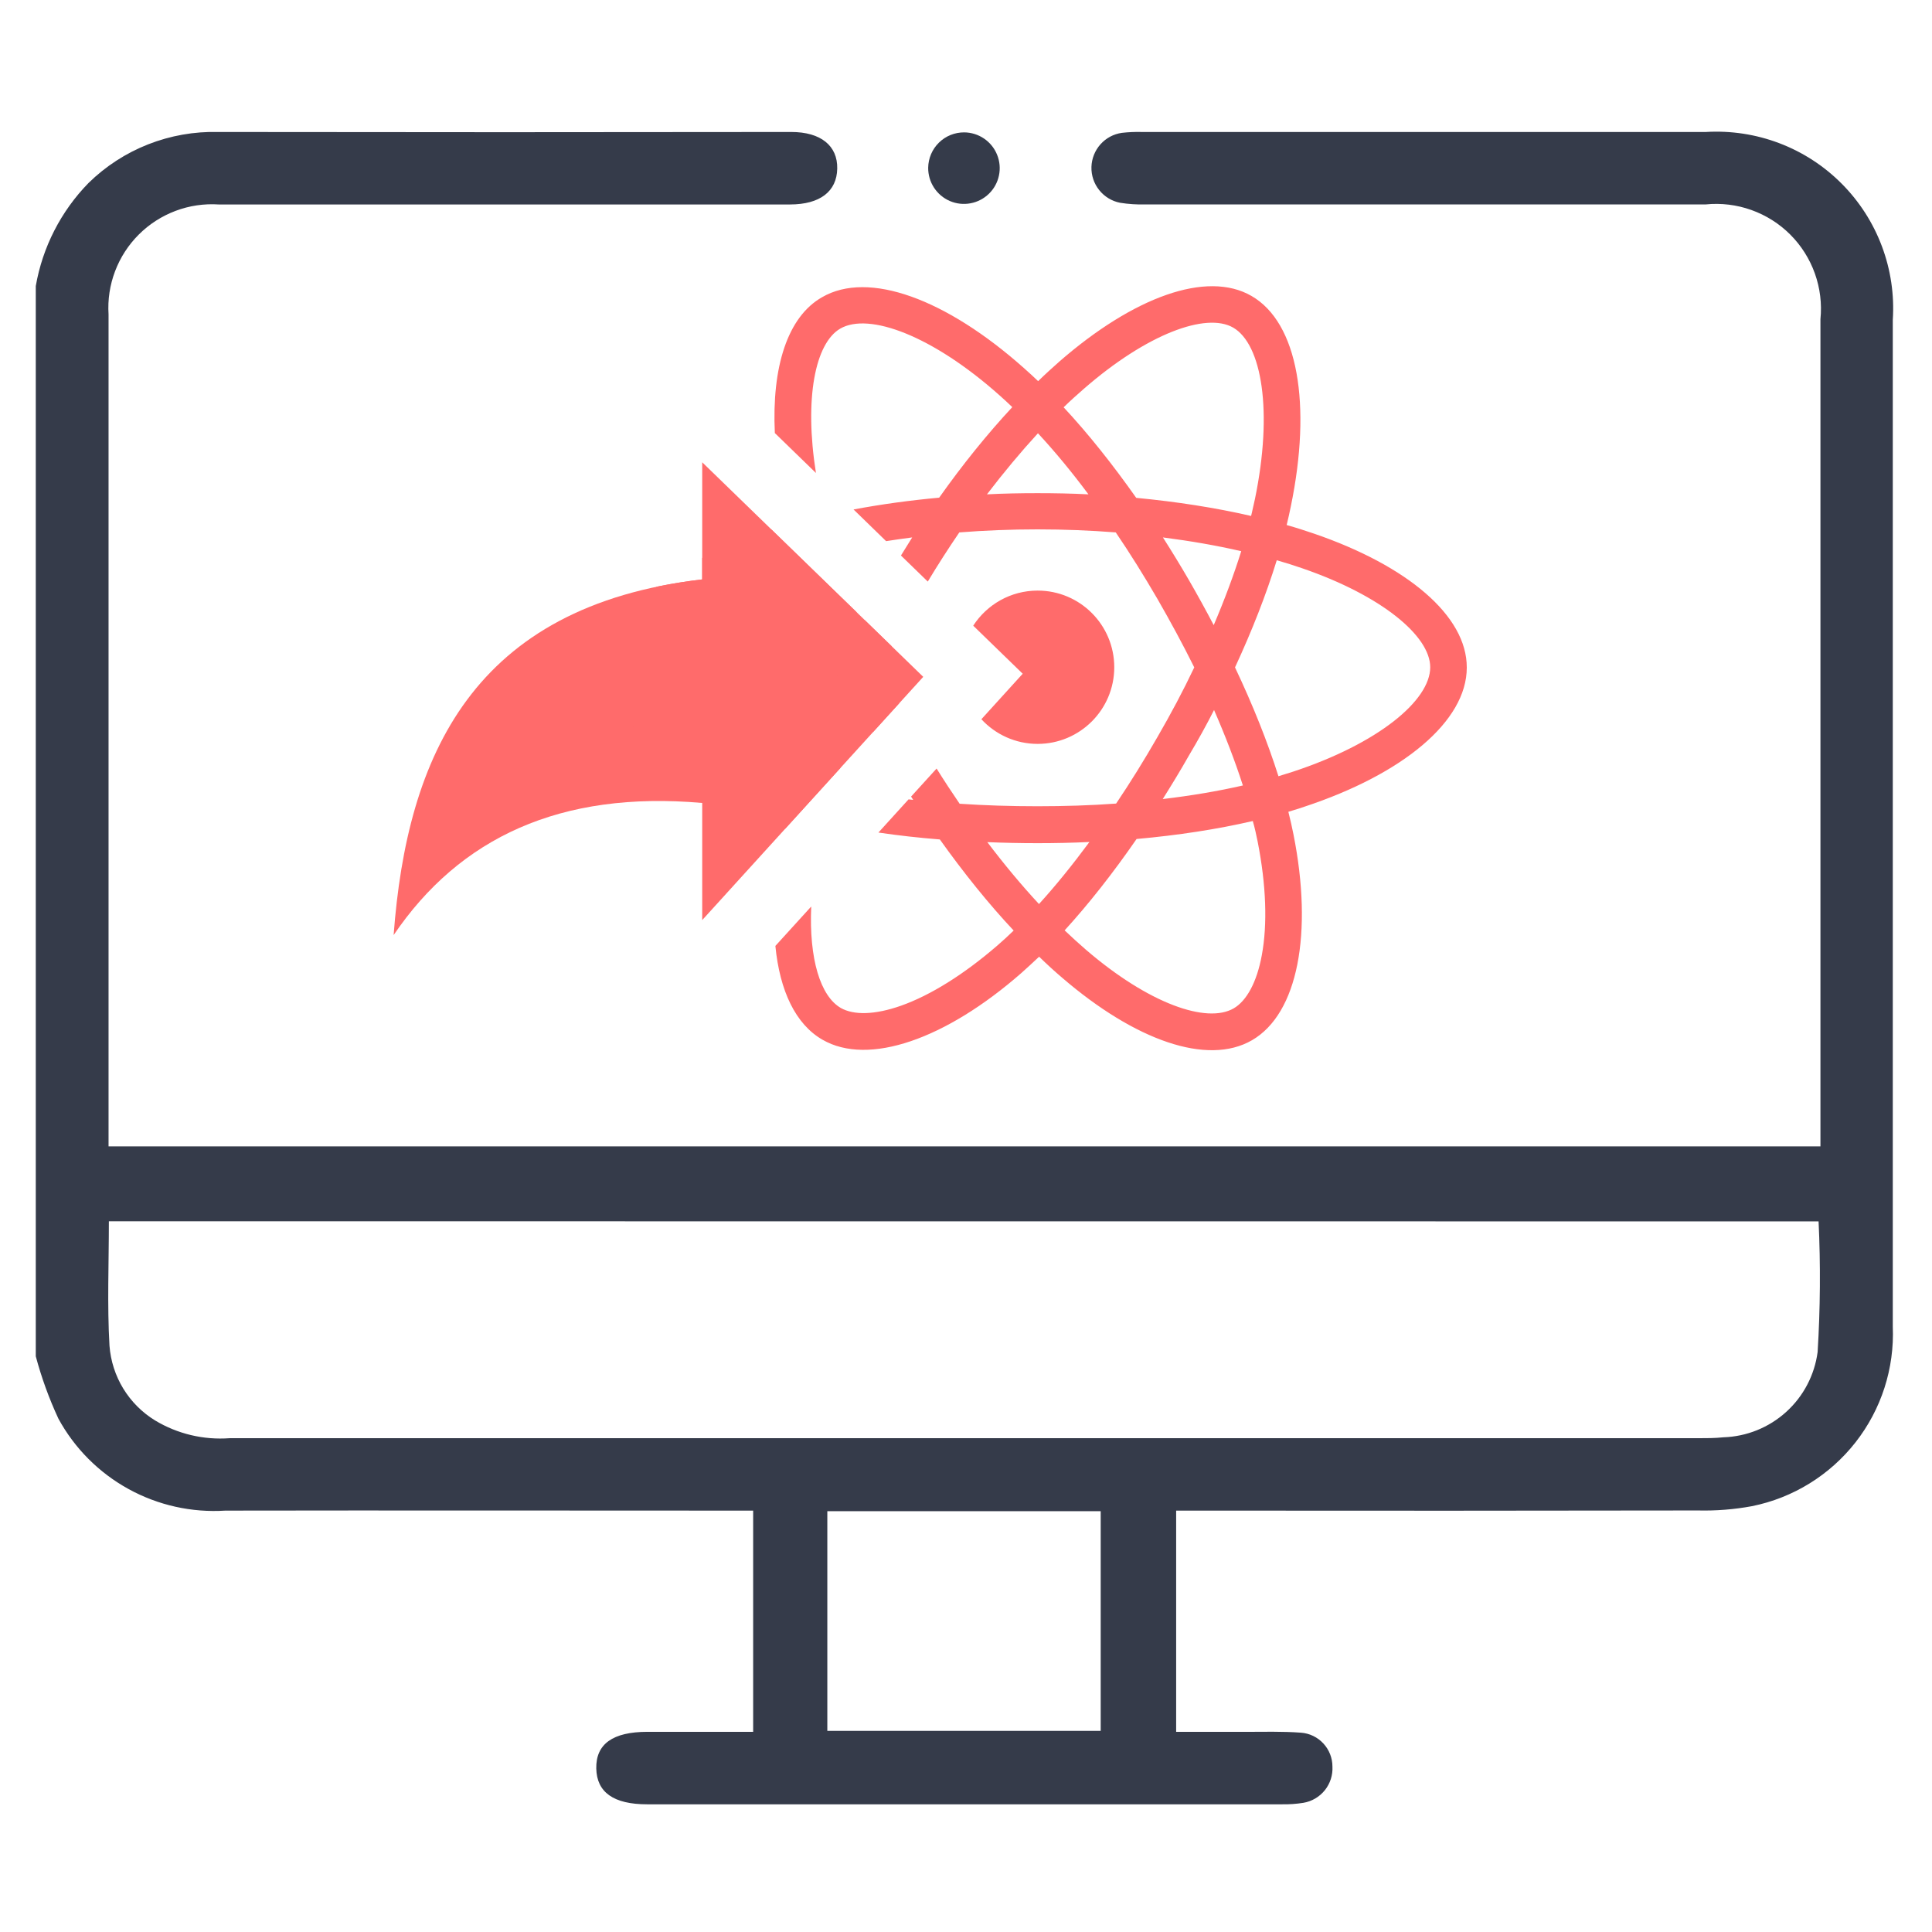
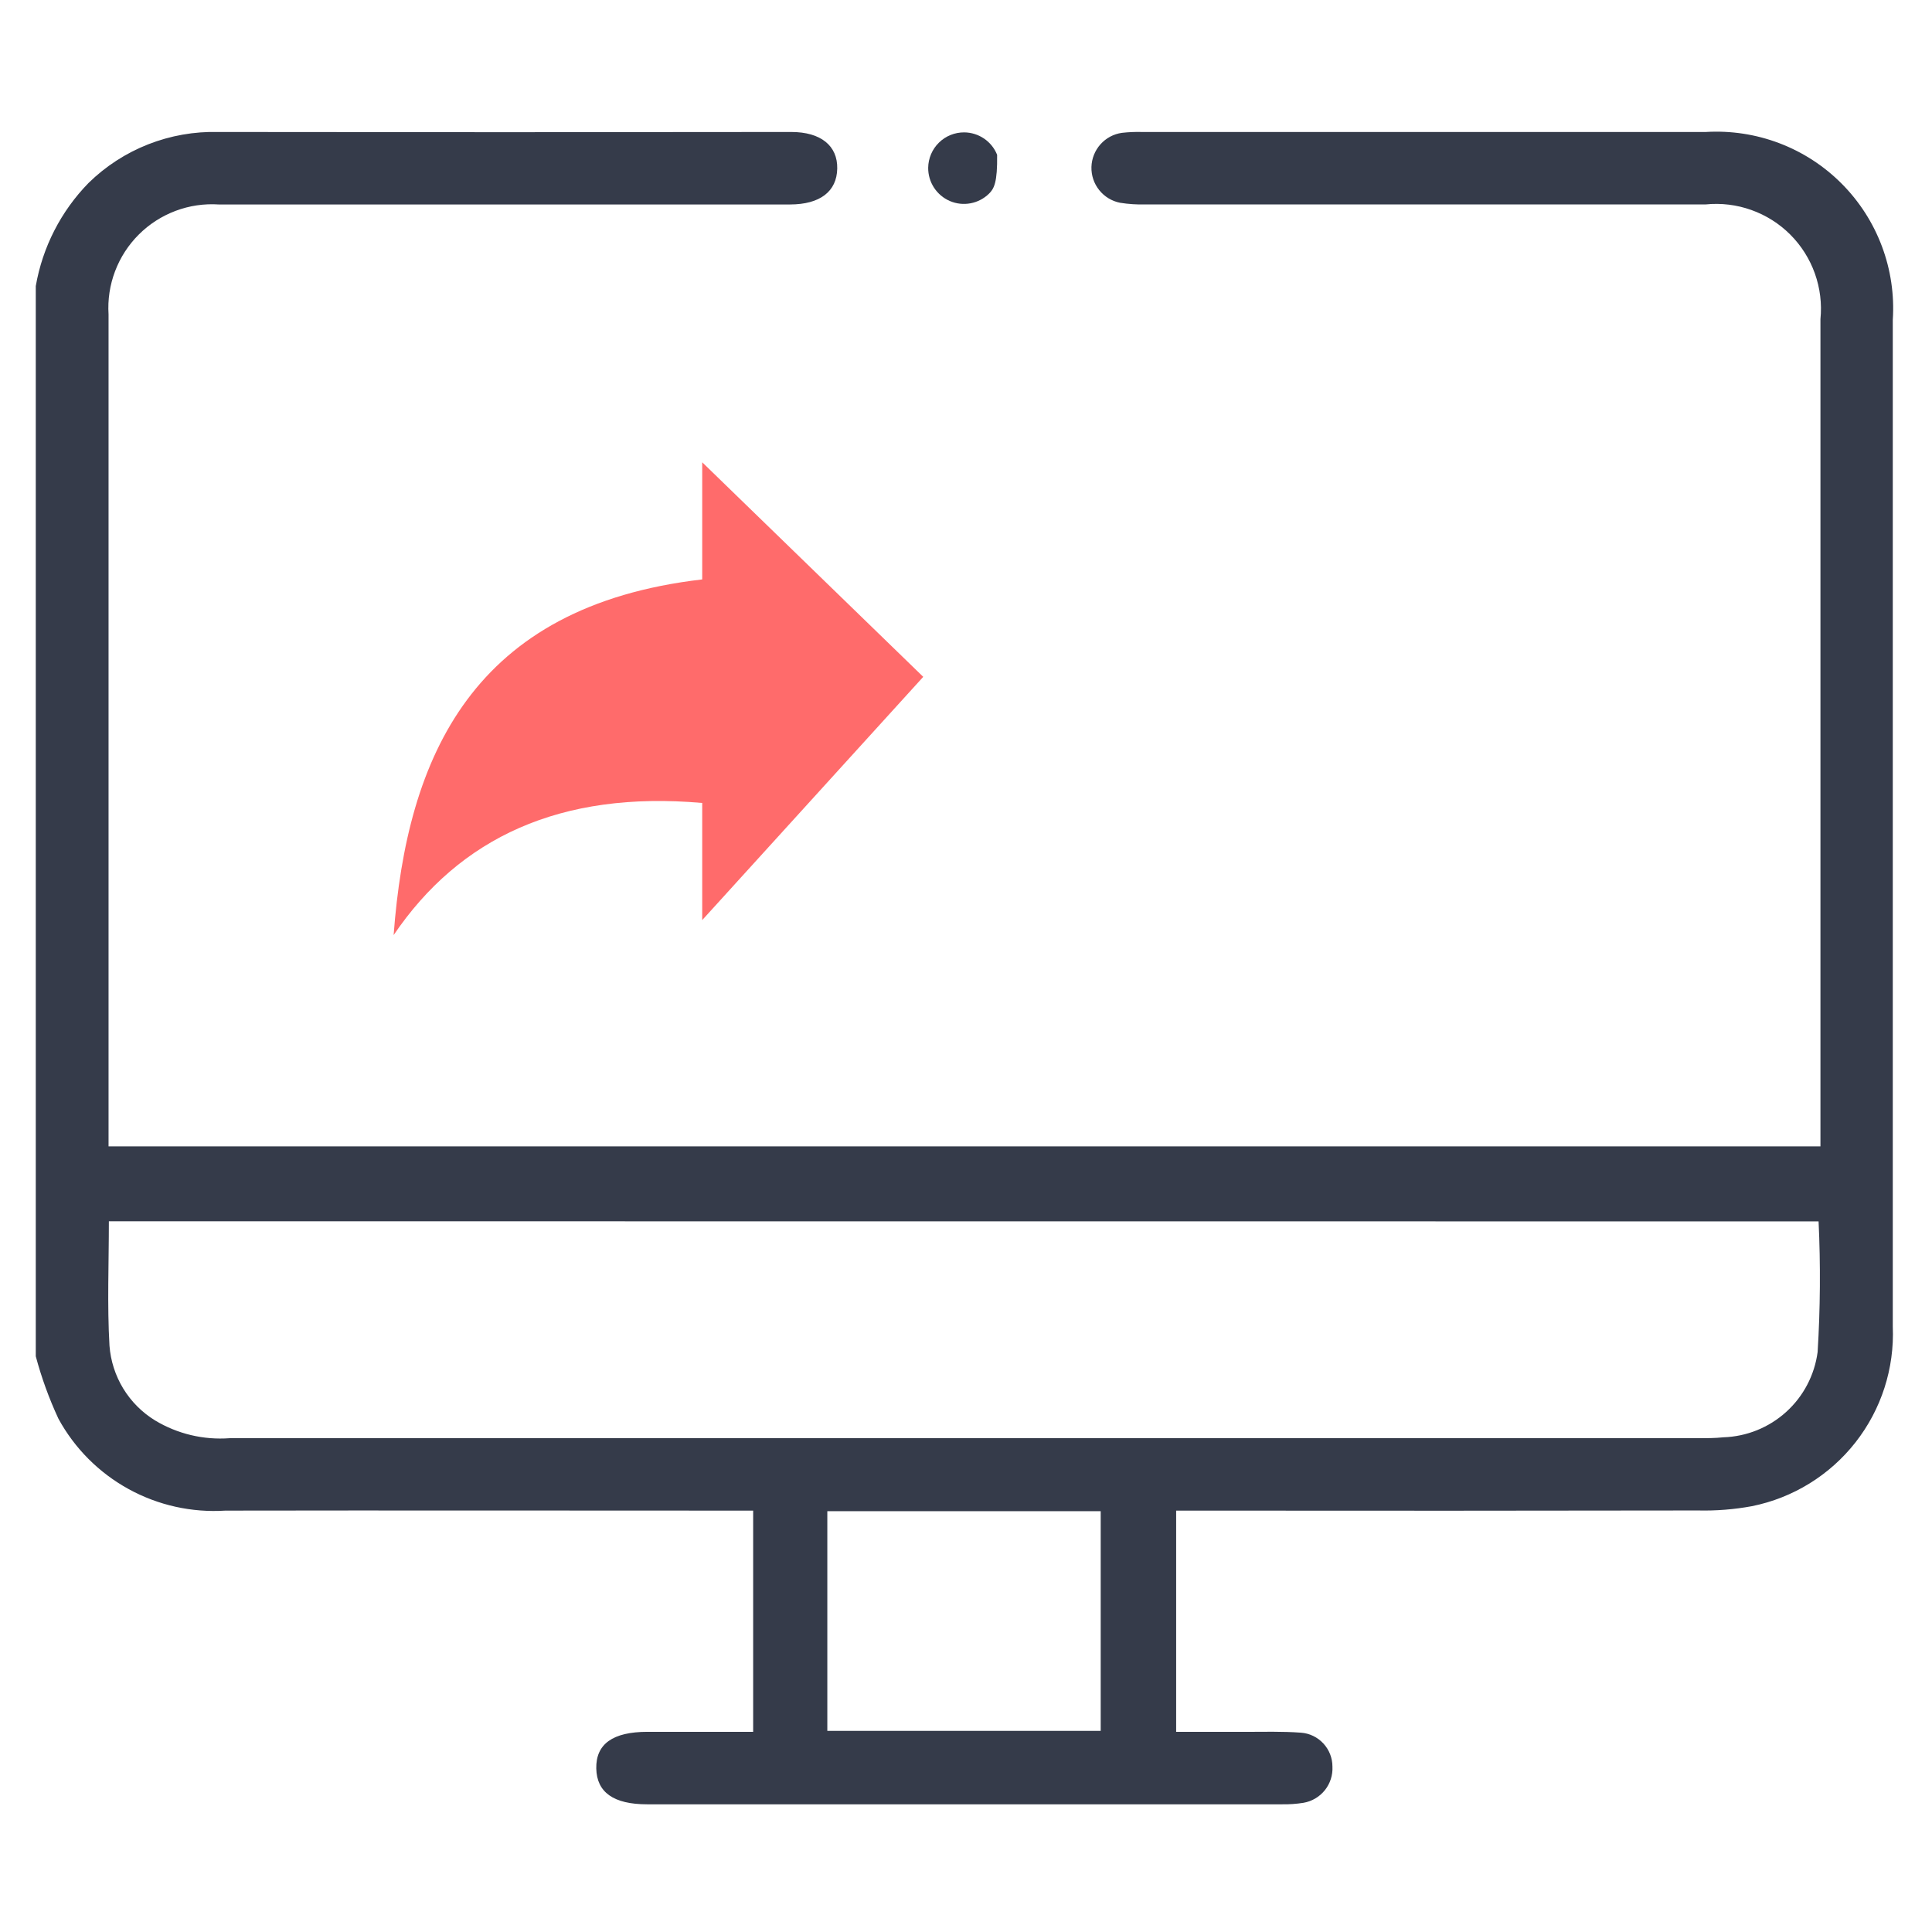
<svg xmlns="http://www.w3.org/2000/svg" width="54" height="54" viewBox="0 0 54 54" fill="none">
  <path d="M1 7.995C1.189 6.908 1.703 5.904 2.474 5.115C2.952 4.646 3.519 4.279 4.142 4.034C4.764 3.79 5.429 3.672 6.098 3.689C11.437 3.697 16.776 3.697 22.116 3.689C22.943 3.689 23.414 4.075 23.401 4.713C23.389 5.351 22.92 5.714 22.082 5.715C18.078 5.715 14.073 5.715 10.069 5.715C8.751 5.715 7.434 5.715 6.115 5.715C5.704 5.688 5.292 5.749 4.907 5.894C4.522 6.039 4.171 6.264 3.88 6.555C3.588 6.846 3.362 7.195 3.216 7.581C3.07 7.966 3.008 8.377 3.034 8.788C3.034 16.376 3.034 23.964 3.034 31.552V32.041H50.882V31.482C50.882 23.961 50.882 16.441 50.882 8.921C50.925 8.489 50.872 8.053 50.726 7.644C50.58 7.235 50.345 6.863 50.038 6.556C49.731 6.249 49.359 6.015 48.95 5.869C48.541 5.723 48.105 5.67 47.673 5.714C42.452 5.714 37.231 5.714 32.01 5.714C31.774 5.72 31.538 5.705 31.304 5.667C31.075 5.622 30.869 5.496 30.723 5.313C30.576 5.13 30.5 4.901 30.506 4.667C30.513 4.433 30.602 4.209 30.758 4.034C30.914 3.859 31.127 3.745 31.358 3.713C31.543 3.692 31.729 3.684 31.914 3.689C37.169 3.689 42.423 3.689 47.679 3.689C48.378 3.647 49.079 3.754 49.734 4.003C50.389 4.252 50.983 4.638 51.477 5.135C51.971 5.631 52.354 6.228 52.6 6.884C52.846 7.54 52.95 8.241 52.904 8.94C52.904 18.32 52.904 27.699 52.904 37.077C52.953 38.246 52.584 39.393 51.862 40.314C51.141 41.234 50.114 41.867 48.968 42.098C48.47 42.19 47.964 42.23 47.457 42.218C42.827 42.226 38.198 42.227 33.568 42.222H32.874V48.406C33.514 48.406 34.153 48.406 34.791 48.406C35.315 48.406 35.84 48.39 36.362 48.429C36.601 48.446 36.825 48.554 36.988 48.73C37.151 48.905 37.242 49.136 37.242 49.376C37.255 49.615 37.179 49.85 37.03 50.037C36.88 50.223 36.668 50.349 36.432 50.389C36.232 50.421 36.03 50.435 35.828 50.431C29.914 50.431 24 50.431 18.087 50.431C17.15 50.431 16.68 50.096 16.666 49.43C16.653 48.745 17.127 48.405 18.099 48.405H21.051V42.222H20.394C15.697 42.222 10.999 42.214 6.302 42.222C5.36 42.283 4.42 42.074 3.593 41.619C2.765 41.164 2.085 40.482 1.633 39.653C1.372 39.091 1.16 38.508 1 37.909L1 7.995ZM3.043 34.135C3.043 35.323 2.994 36.471 3.06 37.613C3.092 38.037 3.224 38.448 3.445 38.811C3.667 39.174 3.972 39.48 4.335 39.702C4.961 40.079 5.689 40.252 6.418 40.198C20.099 40.198 33.78 40.198 47.461 40.198C47.697 40.198 47.934 40.198 48.17 40.173C48.82 40.152 49.441 39.901 49.923 39.465C50.406 39.029 50.717 38.435 50.803 37.791C50.878 36.575 50.887 35.355 50.83 34.138L3.043 34.135ZM23.124 48.378H30.765V42.238H23.124V48.378Z" fill="#353B4A" />
-   <path d="M26.953 3.7C27.15 3.702 27.343 3.763 27.506 3.874C27.67 3.986 27.796 4.143 27.87 4.327C27.944 4.51 27.962 4.711 27.921 4.905C27.881 5.098 27.784 5.276 27.642 5.414C27.501 5.552 27.322 5.646 27.127 5.682C26.933 5.719 26.732 5.697 26.55 5.619C26.368 5.541 26.214 5.411 26.106 5.246C25.998 5.08 25.941 4.886 25.943 4.688C25.947 4.423 26.055 4.171 26.244 3.986C26.433 3.8 26.688 3.698 26.953 3.7Z" fill="#353B4A" />
+   <path d="M26.953 3.7C27.15 3.702 27.343 3.763 27.506 3.874C27.67 3.986 27.796 4.143 27.87 4.327C27.881 5.098 27.784 5.276 27.642 5.414C27.501 5.552 27.322 5.646 27.127 5.682C26.933 5.719 26.732 5.697 26.55 5.619C26.368 5.541 26.214 5.411 26.106 5.246C25.998 5.08 25.941 4.886 25.943 4.688C25.947 4.423 26.055 4.171 26.244 3.986C26.433 3.8 26.688 3.698 26.953 3.7Z" fill="#353B4A" />
  <path d="M11.002 26.136C11.375 21.125 13.217 16.94 19.627 16.195V12.921L25.805 18.918L19.627 25.717V22.443C15.658 22.094 12.846 23.417 11.002 26.136Z" fill="#FF6B6B" />
-   <path fill-rule="evenodd" clip-rule="evenodd" d="M35.963 14.675C36.23 14.749 36.488 14.834 36.736 14.918C39.328 15.809 41.002 17.206 40.997 18.659C40.997 20.163 39.207 21.64 36.455 22.549C36.354 22.585 36.25 22.617 36.146 22.648C36.101 22.662 36.055 22.676 36.01 22.69C36.066 22.91 36.113 23.121 36.155 23.332C36.699 26.075 36.282 28.329 34.993 29.075C33.746 29.796 31.73 29.084 29.691 27.331C29.475 27.148 29.26 26.951 29.044 26.74C28.875 26.899 28.707 27.054 28.543 27.2C26.438 29.042 24.277 29.806 22.988 29.06C22.236 28.628 21.794 27.693 21.672 26.439L22.674 25.337C22.61 26.802 22.93 27.845 23.503 28.174C23.86 28.376 24.446 28.371 25.186 28.109C26.007 27.818 26.939 27.237 27.872 26.431C28.027 26.299 28.177 26.159 28.332 26.009C27.628 25.259 26.935 24.396 26.269 23.463C25.676 23.416 25.102 23.351 24.552 23.27L25.395 22.342C25.438 22.348 25.481 22.352 25.524 22.357C25.504 22.327 25.485 22.296 25.465 22.265L26.178 21.481C26.387 21.816 26.603 22.145 26.822 22.465C27.525 22.512 28.252 22.535 28.997 22.535C29.747 22.535 30.483 22.512 31.196 22.46C31.59 21.875 31.974 21.256 32.349 20.604C32.724 19.957 33.071 19.306 33.38 18.654C33.066 18.021 32.719 17.379 32.344 16.728C31.969 16.085 31.585 15.467 31.186 14.881C30.474 14.825 29.743 14.796 28.997 14.796C28.257 14.796 27.525 14.825 26.813 14.881C26.511 15.324 26.216 15.782 25.932 16.255L25.182 15.527C25.286 15.357 25.39 15.188 25.496 15.021C25.25 15.053 25.007 15.088 24.767 15.125L23.857 14.24C24.618 14.097 25.42 13.986 26.25 13.91C26.907 12.982 27.596 12.129 28.294 11.379C28.172 11.262 28.055 11.154 27.933 11.046C26.063 9.382 24.286 8.721 23.485 9.185C22.784 9.593 22.476 11.138 22.806 13.22L21.657 12.104C21.569 10.26 22.01 8.858 22.974 8.309C24.277 7.549 26.452 8.36 28.618 10.287C28.749 10.404 28.885 10.526 29.016 10.653C29.213 10.46 29.415 10.278 29.611 10.104C31.678 8.304 33.727 7.549 34.978 8.271C36.282 9.021 36.666 11.309 36.08 14.149C36.047 14.318 36.005 14.496 35.963 14.674L35.963 14.675ZM19.626 15.594C20.091 15.355 20.607 15.136 21.169 14.942C21.299 14.894 21.432 14.849 21.568 14.806L23.93 17.099C23.98 17.224 24.032 17.348 24.085 17.473C24.11 17.423 24.136 17.374 24.162 17.324L24.926 18.066C24.824 18.267 24.724 18.467 24.628 18.668C24.787 18.999 24.954 19.331 25.129 19.661L24.399 20.465C24.293 20.271 24.19 20.077 24.09 19.882C23.862 20.42 23.659 20.953 23.482 21.473L21.935 23.176C21.967 23.032 22.001 22.888 22.036 22.742C21.816 22.681 21.6 22.61 21.39 22.54C18.746 21.635 17.002 20.14 17.002 18.654C17.002 17.861 17.492 17.084 18.356 16.399C18.758 16.315 19.181 16.247 19.626 16.195V15.594ZM27.43 20.103L28.585 18.831L27.202 17.488C27.584 16.898 28.248 16.507 29.002 16.507C30.188 16.507 31.144 17.468 31.144 18.649C31.144 19.835 30.183 20.792 29.002 20.792C28.381 20.792 27.821 20.526 27.43 20.103ZM35.733 21.696C35.869 21.654 36.005 21.612 36.136 21.57C38.513 20.787 39.975 19.582 39.975 18.649C39.975 17.778 38.621 16.648 36.399 15.884C36.169 15.804 35.93 15.729 35.686 15.659C35.391 16.615 34.997 17.623 34.519 18.654C35.021 19.713 35.428 20.735 35.733 21.696ZM35.269 26.693C35.428 25.835 35.391 24.738 35.152 23.524C35.114 23.337 35.072 23.14 35.016 22.948C34.022 23.178 32.93 23.346 31.768 23.45C31.107 24.406 30.432 25.264 29.757 26.004C29.958 26.196 30.16 26.379 30.361 26.553C32.11 28.053 33.727 28.62 34.482 28.184C34.838 27.978 35.129 27.462 35.269 26.693ZM18.924 20.079C19.585 20.646 20.55 21.167 21.722 21.565C21.872 21.616 22.026 21.665 22.184 21.715C22.228 21.729 22.273 21.743 22.318 21.757C22.622 20.768 23.021 19.732 23.503 18.682C23.025 17.646 22.632 16.625 22.332 15.649C22.046 15.729 21.769 15.813 21.507 15.907C19.332 16.667 18.029 17.782 18.029 18.654C18.029 19.062 18.328 19.568 18.924 20.079ZM32.504 15.021C32.752 15.41 32.996 15.809 33.235 16.221C33.478 16.643 33.708 17.06 33.924 17.473C34.228 16.76 34.486 16.067 34.693 15.406C34.004 15.246 33.268 15.12 32.504 15.021ZM30.422 13.817C29.958 13.193 29.485 12.621 29.011 12.11C28.533 12.631 28.055 13.203 27.586 13.817C28.05 13.793 28.524 13.784 28.997 13.784C29.475 13.784 29.953 13.793 30.422 13.817ZM27.596 23.538C28.069 24.162 28.552 24.743 29.04 25.268C29.513 24.748 29.982 24.167 30.45 23.534C29.977 23.557 29.489 23.567 29.002 23.567C28.524 23.567 28.055 23.557 27.596 23.538ZM34.739 21.954C34.524 21.284 34.252 20.576 33.933 19.845C33.718 20.271 33.483 20.693 33.235 21.11C32.996 21.532 32.747 21.94 32.499 22.334C33.291 22.24 34.046 22.113 34.739 21.954ZM35.077 13.943C35.583 11.492 35.269 9.621 34.468 9.157C33.713 8.721 32.053 9.331 30.282 10.878C30.099 11.037 29.911 11.206 29.729 11.384C30.418 12.124 31.097 12.978 31.758 13.915C32.893 14.023 33.975 14.192 34.969 14.421C34.978 14.384 34.986 14.346 34.995 14.309C35.024 14.184 35.052 14.062 35.077 13.943Z" fill="#FF6B6B" />
</svg>